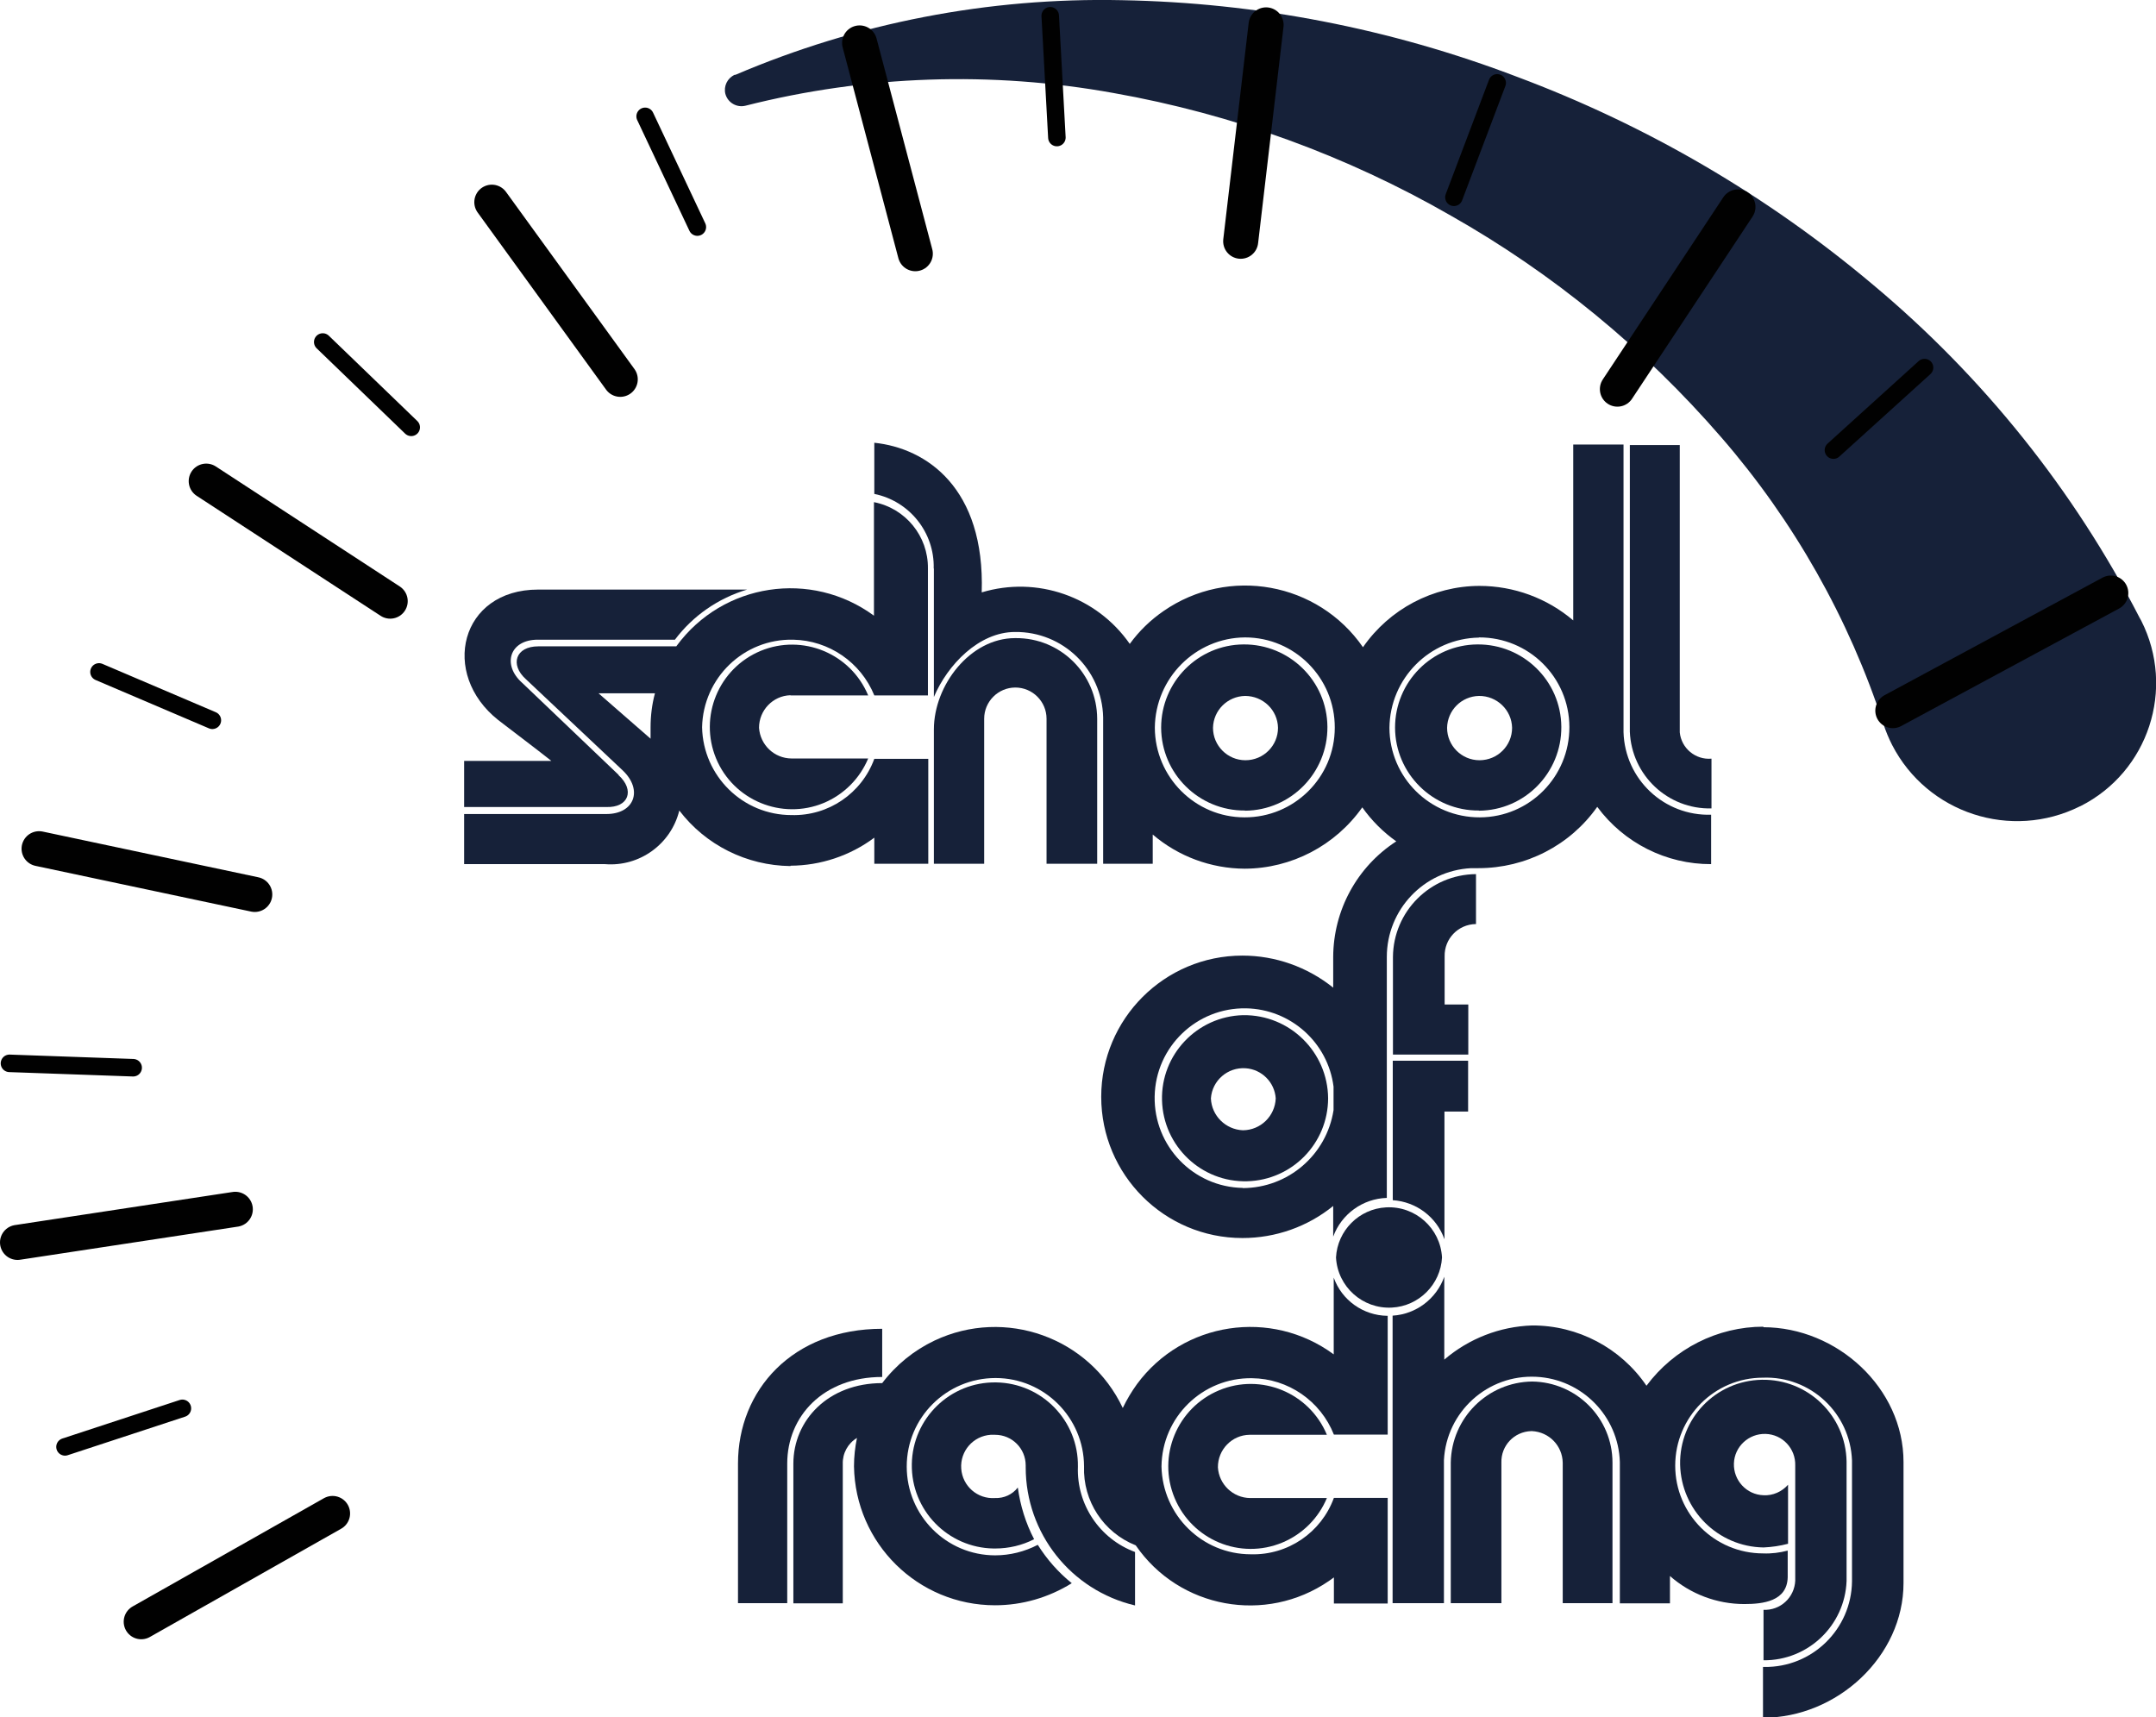
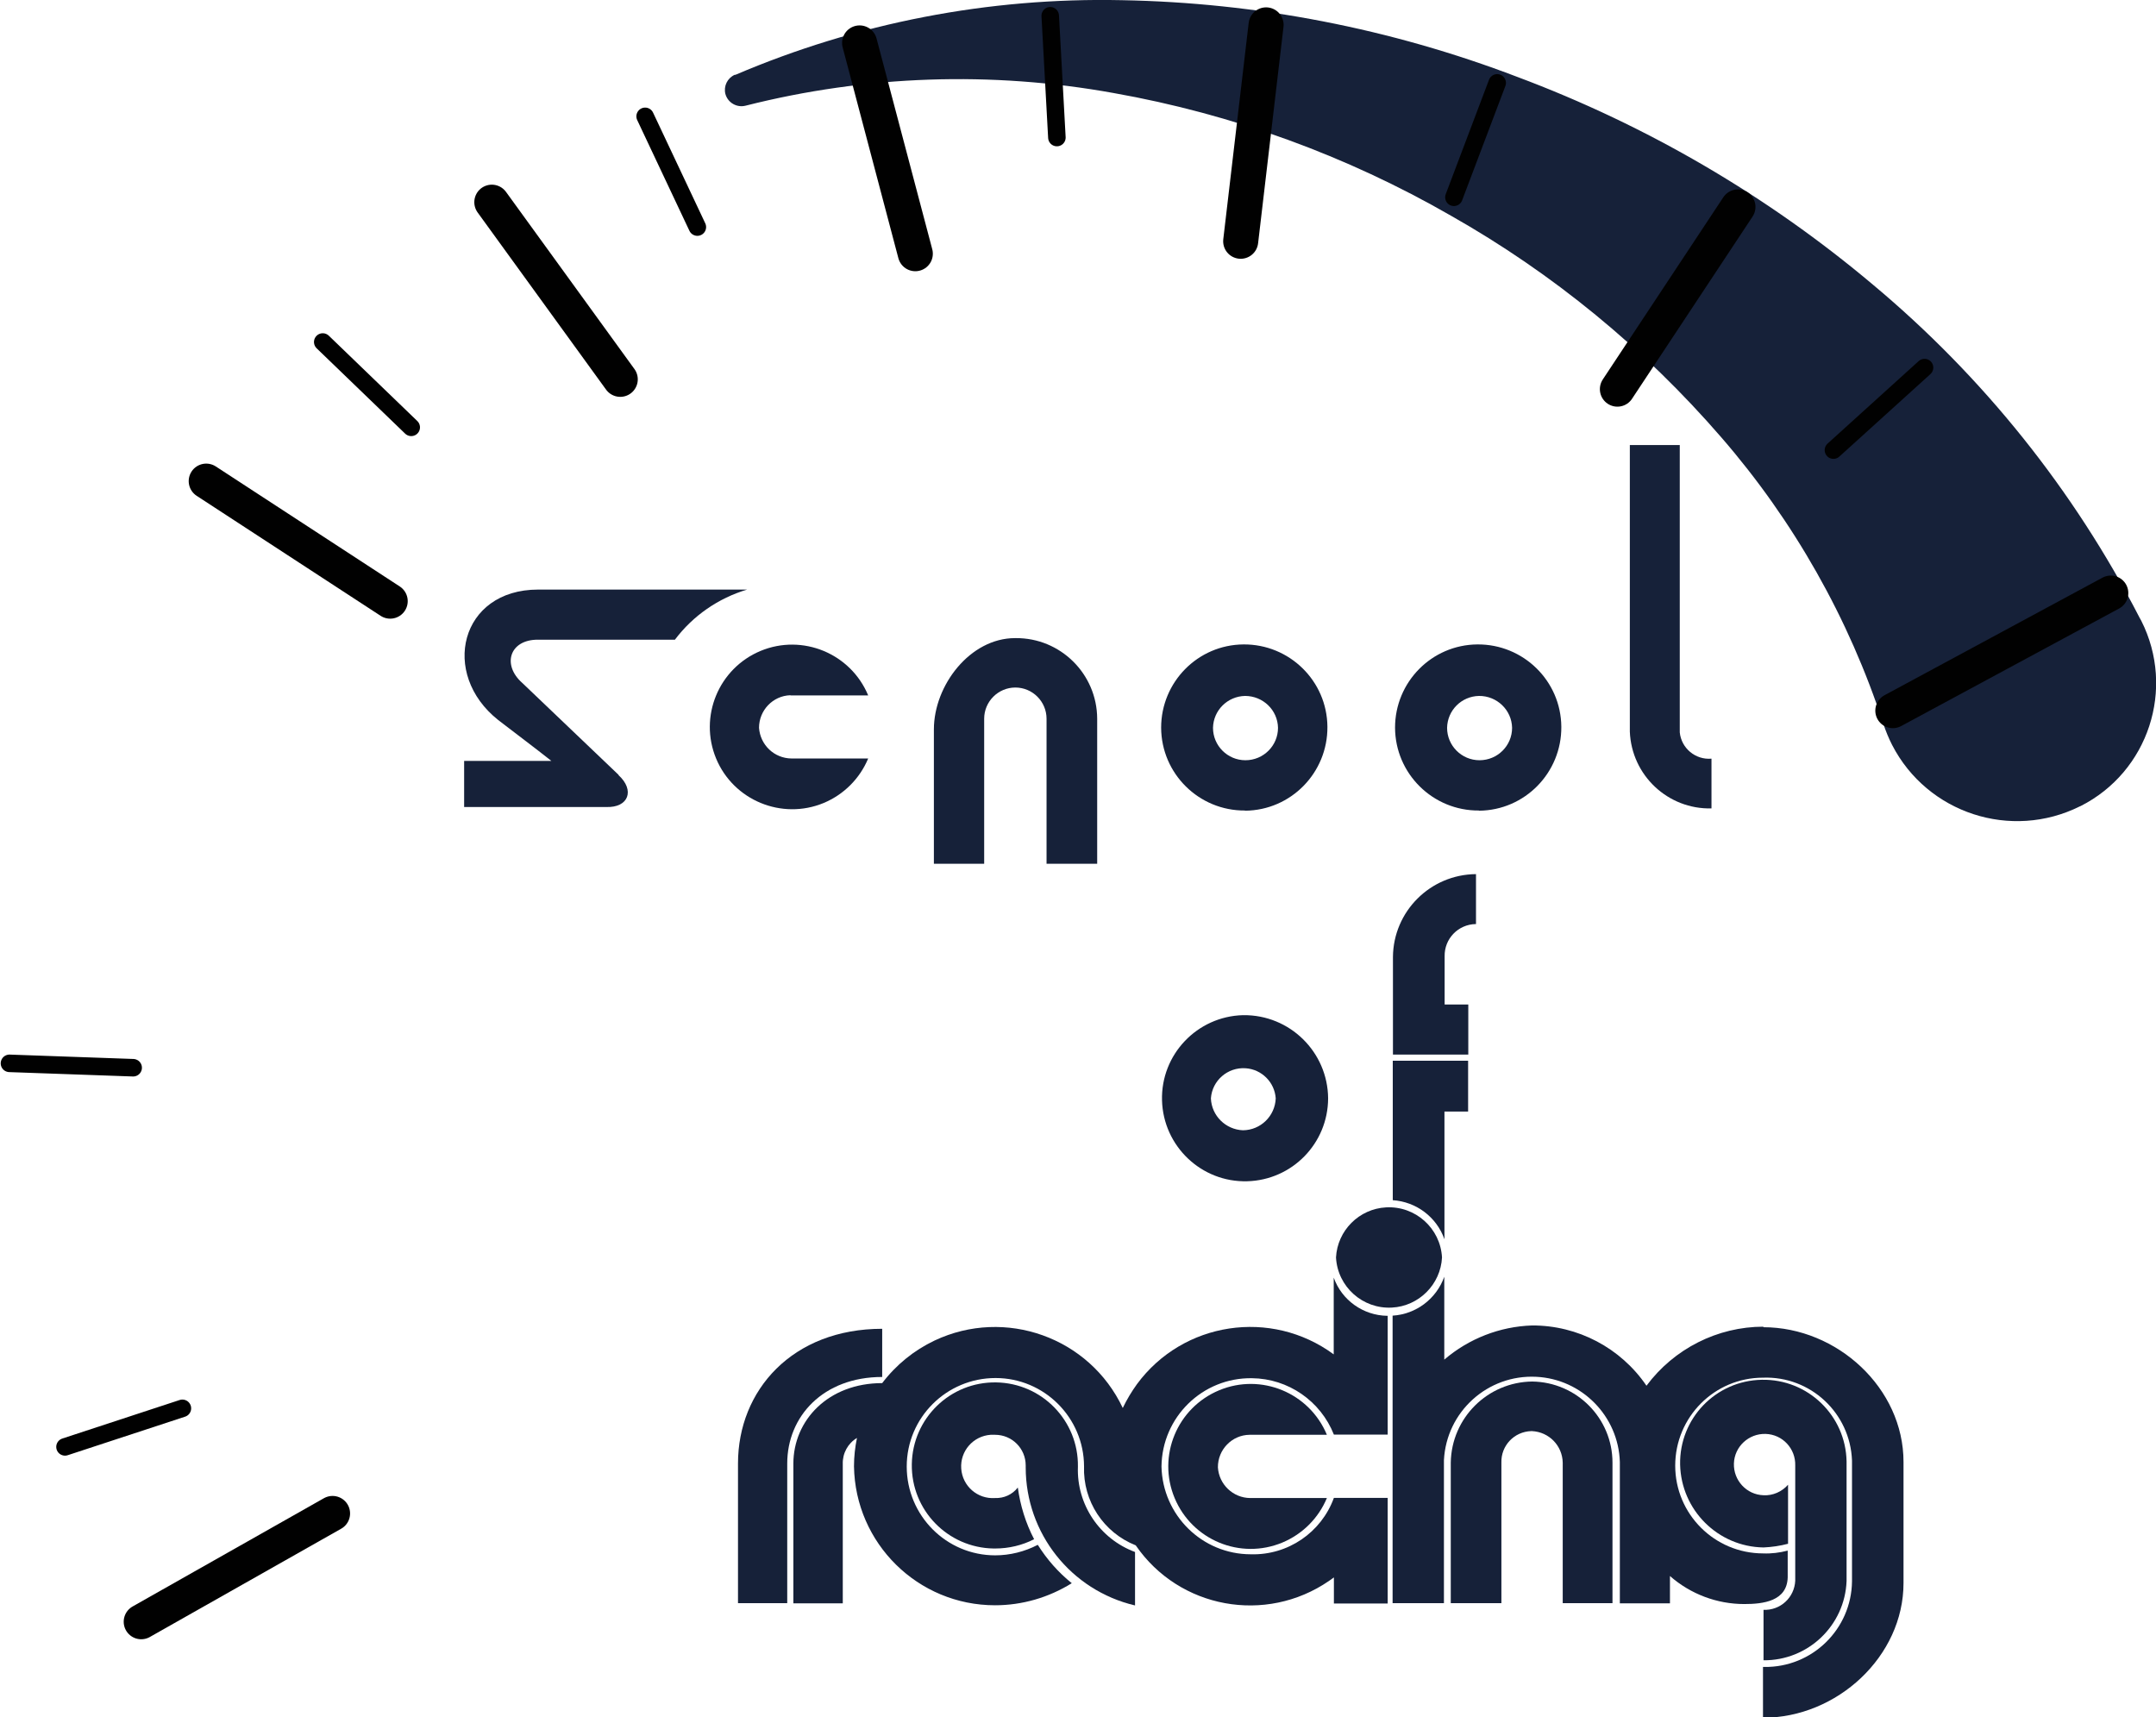
<svg xmlns="http://www.w3.org/2000/svg" id="Ebene_1" data-name="Ebene 1" viewBox="0 0 123.05 98.02">
  <defs>
    <style> .cls-1, .cls-2, .cls-3, .cls-4 { fill: #162139; } .cls-2, .cls-3, .cls-4 { stroke: #010101; stroke-linecap: round; } .cls-2, .cls-4 { stroke-miterlimit: 10; } .cls-3 { stroke-linejoin: round; } .cls-3, .cls-4 { stroke-width: 2px; } </style>
  </defs>
  <path class="cls-1" d="m41.95,4.28C48.92,1.3,56.43-.15,64.01.01c7.73.14,15.37,1.62,22.59,4.38,7.4,2.77,14.27,6.78,20.31,11.87,6.28,5.25,11.45,11.71,15.2,18.99l.1.18c1.96,3.88.41,8.62-3.47,10.58,0,0-.02,0-.03.01-3.93,1.96-8.71.4-10.72-3.5-.2-.39-.36-.79-.5-1.2-1.96-6.02-5.11-11.59-9.26-16.37-4.38-5.06-9.59-9.34-15.42-12.64-5.96-3.43-12.48-5.8-19.25-7-6.97-1.26-14.13-1.02-21,.72-.5.13-1.02-.16-1.16-.67-.11-.44.11-.9.53-1.09h.04Z" />
  <line class="cls-3" x1="22.27" y1="34.31" x2="11.77" y2="27.46" />
-   <line class="cls-3" x1="14.54" y1="51.05" x2="2.23" y2="48.44" />
-   <line class="cls-3" x1="13.43" y1="69.02" x2="1" y2="70.91" />
  <line class="cls-3" x1="18.98" y1="86.38" x2="8.06" y2="92.56" />
  <line class="cls-3" x1="35.4" y1="21.65" x2="28.07" y2="11.54" />
  <line class="cls-3" x1="52.24" y1="14.48" x2="49.06" y2="2.45" />
  <line class="cls-3" x1="70.81" y1="13.77" x2="72.26" y2="1.42" />
  <line class="cls-4" x1="92.31" y1="22.21" x2="99.19" y2="11.81" />
  <line class="cls-4" x1="120.47" y1="33.85" x2="108.03" y2="40.56" />
  <line class="cls-2" x1=".54" y1="60.69" x2="7.6" y2="60.94" />
  <line class="cls-2" x1="3.71" y1="82.58" x2="10.41" y2="80.38" />
-   <line class="cls-2" x1="5.65" y1="38.35" x2="12.12" y2="41.11" />
  <line class="cls-2" x1="18.42" y1="19.52" x2="23.47" y2="24.39" />
  <line class="cls-2" x1="36.82" y1="6.64" x2="39.8" y2="12.96" />
  <line class="cls-2" x1="59.94" y1=".9" x2="60.32" y2="7.85" />
  <line class="cls-2" x1="85.45" y1="4.73" x2="82.98" y2="11.26" />
  <line class="cls-2" x1="109.84" y1="20.98" x2="104.64" y2="25.69" />
  <path class="cls-1" d="m35.31,44.23l-5.5-5.25c-1.17-1.03-.73-2.47.88-2.47h7.83c1.03-1.37,2.48-2.37,4.12-2.86h-11.93c-4.45,0-5.61,4.81-2.27,7.45,1.05.81,2.02,1.53,3.03,2.33h-4.98v2.63h8.1c1.3.05,1.65-.97.71-1.82Z" />
-   <path class="cls-1" d="m45.12,49.41c1.72-.01,3.4-.57,4.78-1.6v1.49h3.08v-5.99h-3.08c-.72,1.97-2.62,3.27-4.73,3.21-2.78,0-5.04-2.23-5.1-5.01.06-2.82,2.38-5.06,5.2-5,2.04.04,3.86,1.29,4.63,3.18h3.06v-7.25c.02-1.84-1.28-3.43-3.08-3.78v6.48c-3.58-2.63-8.62-1.87-11.26,1.72,0,.01-.02.02-.02.03h-7.88c-1.29,0-1.63,1.04-.71,1.87l5.53,5.21c1.18,1.12.66,2.49-.93,2.49h-8.12v2.86h8.04c1.97.16,3.77-1.14,4.24-3.06,1.51,1.98,3.85,3.14,6.34,3.17Zm-10.96-9.84h3.22c-.17.63-.25,1.29-.25,1.94v.65l-2.97-2.59Z" />
  <path class="cls-1" d="m45.12,39.69h4.43c-1-2.4-3.75-3.53-6.14-2.54-2.4,1-3.53,3.75-2.54,6.14s3.75,3.53,6.14,2.54c1.15-.48,2.06-1.39,2.54-2.54h-4.38c-.98-.01-1.78-.77-1.85-1.75,0-1,.79-1.83,1.79-1.86Z" />
  <path class="cls-1" d="m62.62,49.3v-8.28c-.01-2.56-2.1-4.62-4.65-4.6-.01,0-.02,0-.04,0-2.56,0-4.63,2.69-4.63,5.21v7.67h2.87v-8.28c0-.98.8-1.78,1.78-1.78s1.78.8,1.78,1.78h0v8.28h2.9Z" />
-   <path class="cls-1" d="m53.3,32.46v7.32c.78-1.84,2.57-3.71,4.63-3.71,2.73-.03,4.97,2.14,5.03,4.87v8.36h2.83v-1.67c1.46,1.25,3.32,1.94,5.25,1.95,2.67-.01,5.17-1.32,6.71-3.5.53.75,1.19,1.41,1.94,1.94-2.24,1.45-3.59,3.93-3.6,6.6v1.75c-1.47-1.18-3.3-1.83-5.18-1.83-4.45,0-8.06,3.61-8.06,8.06s3.61,8.06,8.06,8.06c1.89,0,3.71-.64,5.18-1.83v1.75c.47-1.29,1.69-2.17,3.06-2.21v-13.75c0-2.7,2.11-4.93,4.81-5.07h.42c2.7,0,5.23-1.3,6.78-3.5,1.52,2.06,3.94,3.28,6.5,3.27v-2.82c-2.68.08-4.92-2.02-5-4.71,0-.02,0-.05,0-.07v-16.35h-2.87v10.04c-1.49-1.27-3.39-1.97-5.36-1.97-2.65.01-5.13,1.32-6.64,3.5-2.57-3.71-7.67-4.64-11.39-2.06-.74.51-1.39,1.14-1.92,1.87-1.89-2.71-5.3-3.89-8.45-2.94.19-5.95-3.14-8.23-6.13-8.54v2.92c2.01.41,3.44,2.2,3.39,4.25Zm17.63,35.34c-2.83-.05-5.08-2.39-5.03-5.22.05-2.83,2.39-5.08,5.22-5.03,2.54.05,4.67,1.95,4.99,4.47v1.34c-.4,2.56-2.59,4.44-5.18,4.45Zm13.48-31.42c2.84-.01,5.15,2.27,5.16,5.11s-2.27,5.15-5.11,5.16c-2.84.01-5.15-2.27-5.16-5.11,0,0,0,0,0,0,.03-2.82,2.29-5.1,5.11-5.15Zm-13.35,0c2.84,0,5.13,2.32,5.12,5.15,0,2.84-2.32,5.13-5.15,5.12-2.82,0-5.11-2.3-5.12-5.12.03-2.83,2.32-5.13,5.15-5.15Z" />
  <path class="cls-1" d="m71.06,46.27c2.62-.02,4.72-2.17,4.7-4.79s-2.17-4.72-4.79-4.7c-2.61.02-4.7,2.15-4.7,4.75.01,2.63,2.16,4.75,4.79,4.73h0Zm0-6.55c1.02,0,1.86.8,1.88,1.82,0,1.02-.83,1.85-1.86,1.85-1.02,0-1.85-.83-1.85-1.85.02-1,.83-1.8,1.83-1.82Z" />
  <path class="cls-1" d="m84.41,46.27c2.62-.02,4.72-2.17,4.7-4.79s-2.17-4.72-4.79-4.7c-2.61.02-4.7,2.15-4.7,4.75.01,2.63,2.16,4.75,4.79,4.73h0Zm0-6.55c1.02-.01,1.87.8,1.89,1.82,0,1.02-.83,1.85-1.86,1.85-1.02,0-1.85-.83-1.85-1.85.02-1,.82-1.8,1.82-1.82Z" />
  <path class="cls-1" d="m97.68,46.14v-2.84c-.91.08-1.72-.59-1.81-1.5,0-.02,0-.04,0-.05v-16.35h-2.85v16.36c.1,2.49,2.17,4.44,4.66,4.38Z" />
  <path class="cls-1" d="m70.94,57.94c-2.62.07-4.69,2.25-4.62,4.86.07,2.62,2.25,4.69,4.86,4.62,2.57-.07,4.61-2.16,4.62-4.73-.02-2.65-2.19-4.78-4.84-4.75,0,0-.02,0-.03,0Zm0,6.57c-.99-.04-1.79-.83-1.83-1.82.07-1.02.96-1.79,1.98-1.72.92.06,1.66.8,1.72,1.72-.04,1.01-.86,1.81-1.87,1.82Z" />
  <path class="cls-1" d="m50.35,78.59v-2.75c-5.12,0-8.23,3.5-8.23,7.69v7.97h2.81v-7.97c0-2.69,2.05-4.94,5.42-4.94Z" />
  <path class="cls-1" d="m61.52,83.71c.04-2.62-2.05-4.77-4.67-4.81-2.62-.04-4.77,2.05-4.81,4.67-.04,2.62,2.05,4.77,4.67,4.81.03,0,.06,0,.09,0,.77,0,1.54-.18,2.22-.53-.48-.92-.79-1.92-.93-2.95-.31.4-.79.62-1.3.6-1,.07-1.86-.68-1.93-1.68-.07-1,.68-1.86,1.68-1.93.08,0,.17,0,.25,0,.97,0,1.75.78,1.75,1.75,0,.04,0,.07,0,.11,0,3.76,2.58,7.02,6.24,7.88v-3.05c-2.02-.75-3.34-2.71-3.26-4.87Z" />
  <path class="cls-1" d="m71.35,81.89h4.38c-1-2.4-3.75-3.54-6.15-2.54-2.4,1-3.54,3.75-2.54,6.15s3.75,3.54,6.15,2.54c1.15-.48,2.06-1.39,2.54-2.54h-4.38c-.98-.01-1.78-.78-1.84-1.75-.01-1.01.8-1.85,1.81-1.86,0,0,.02,0,.03,0Z" />
  <path class="cls-1" d="m87.45,78.85c-2.55.03-4.61,2.08-4.65,4.63v8.02h2.89v-8.02c-.03-.97.73-1.77,1.7-1.8.02,0,.04,0,.05,0,.97.05,1.73.83,1.75,1.8v8.02h2.84v-8.02c0-2.54-2.05-4.6-4.59-4.63Z" />
  <path class="cls-1" d="m100.65,75.72c-2.63,0-5.11,1.26-6.68,3.37-1.47-2.16-3.92-3.45-6.53-3.44-1.84.06-3.61.75-5.01,1.95v-4.73c-.45,1.26-1.61,2.14-2.95,2.22v2.72h0v13.69h2.93v-8.16c.14-2.77,2.5-4.9,5.27-4.76,2.61.13,4.69,2.25,4.77,4.86v8.07h2.86v-1.56c1.17,1.03,2.68,1.6,4.24,1.6,1.08,0,2.44-.16,2.48-1.52v-1.53c-.46.12-.93.18-1.4.16-2.77,0-5.02-2.24-5.02-5.01s2.24-5.02,5.01-5.02h0c2.71-.1,4.98,2.02,5.08,4.73,0,.04,0,.08,0,.13v6.76c-.03,2.74-2.28,4.93-5.01,4.89-.02,0-.05,0-.07,0v2.9c4.23,0,8.02-3.5,8.02-7.69v-6.91c0-4.21-3.78-7.69-8.01-7.69Z" />
  <path class="cls-1" d="m100.65,91.9v2.86c2.54.02,4.64-1.98,4.74-4.52v-6.83c-.05-2.62-2.21-4.71-4.84-4.66s-4.71,2.21-4.66,4.84h0c.06,2.6,2.16,4.69,4.76,4.73.47-.02.94-.09,1.4-.21v-3.37c-.35.4-.87.63-1.4.6-.97-.03-1.72-.85-1.69-1.81.03-.97.85-1.72,1.81-1.69.97.03,1.72.84,1.69,1.81v6.39c.05.97-.68,1.79-1.65,1.84-.05,0-.11,0-.16,0Z" />
  <path class="cls-1" d="m79.18,75.1c-1.38-.02-2.6-.89-3.06-2.18v4.38c-3.57-2.63-8.6-1.87-11.23,1.7-.31.43-.58.88-.81,1.36-1.9-4.03-6.71-5.75-10.74-3.85-1.18.56-2.2,1.39-2.99,2.43h0c-3.08,0-5.07,2.12-5.07,4.6v7.97h2.82v-7.95c-.02-.61.29-1.18.81-1.49-.11.53-.17,1.07-.17,1.62.07,4.4,3.65,7.93,8.05,7.93,1.55,0,3.06-.44,4.38-1.26-.77-.62-1.42-1.36-1.94-2.19-.75.39-1.59.6-2.43.6-2.79,0-5.05-2.27-5.05-5.07,0-2.79,2.27-5.05,5.07-5.05,2.78,0,5.04,2.26,5.05,5.04-.07,1.98,1.11,3.78,2.95,4.51h0c2.48,3.61,7.42,4.51,11.03,2.03.09-.07.19-.13.28-.2v1.49h3.07v-6.03h-3.07c-.72,1.98-2.63,3.28-4.74,3.22-2.78,0-5.04-2.23-5.1-5.01.03-2.82,2.34-5.08,5.16-5.04,2.07.02,3.92,1.3,4.68,3.22h3.07v-6.05h0v-.74Z" />
  <path class="cls-1" d="m84.24,52.75v-2.86c-2.61.02-4.72,2.13-4.74,4.73v5.57h4.3v-2.86h-1.35v-2.75c-.02-1,.77-1.82,1.77-1.84,0,0,.02,0,.03,0Z" />
  <path class="cls-1" d="m79.49,68.5c1.34.09,2.5.96,2.95,2.23v-7.29h1.35v-2.9h-4.3v7.95Z" />
  <path class="cls-1" d="m82.3,71.77c-.09-1.67-1.52-2.95-3.19-2.86-1.54.08-2.78,1.32-2.86,2.86.09,1.67,1.52,2.95,3.19,2.86,1.54-.08,2.78-1.32,2.86-2.86Z" />
</svg>